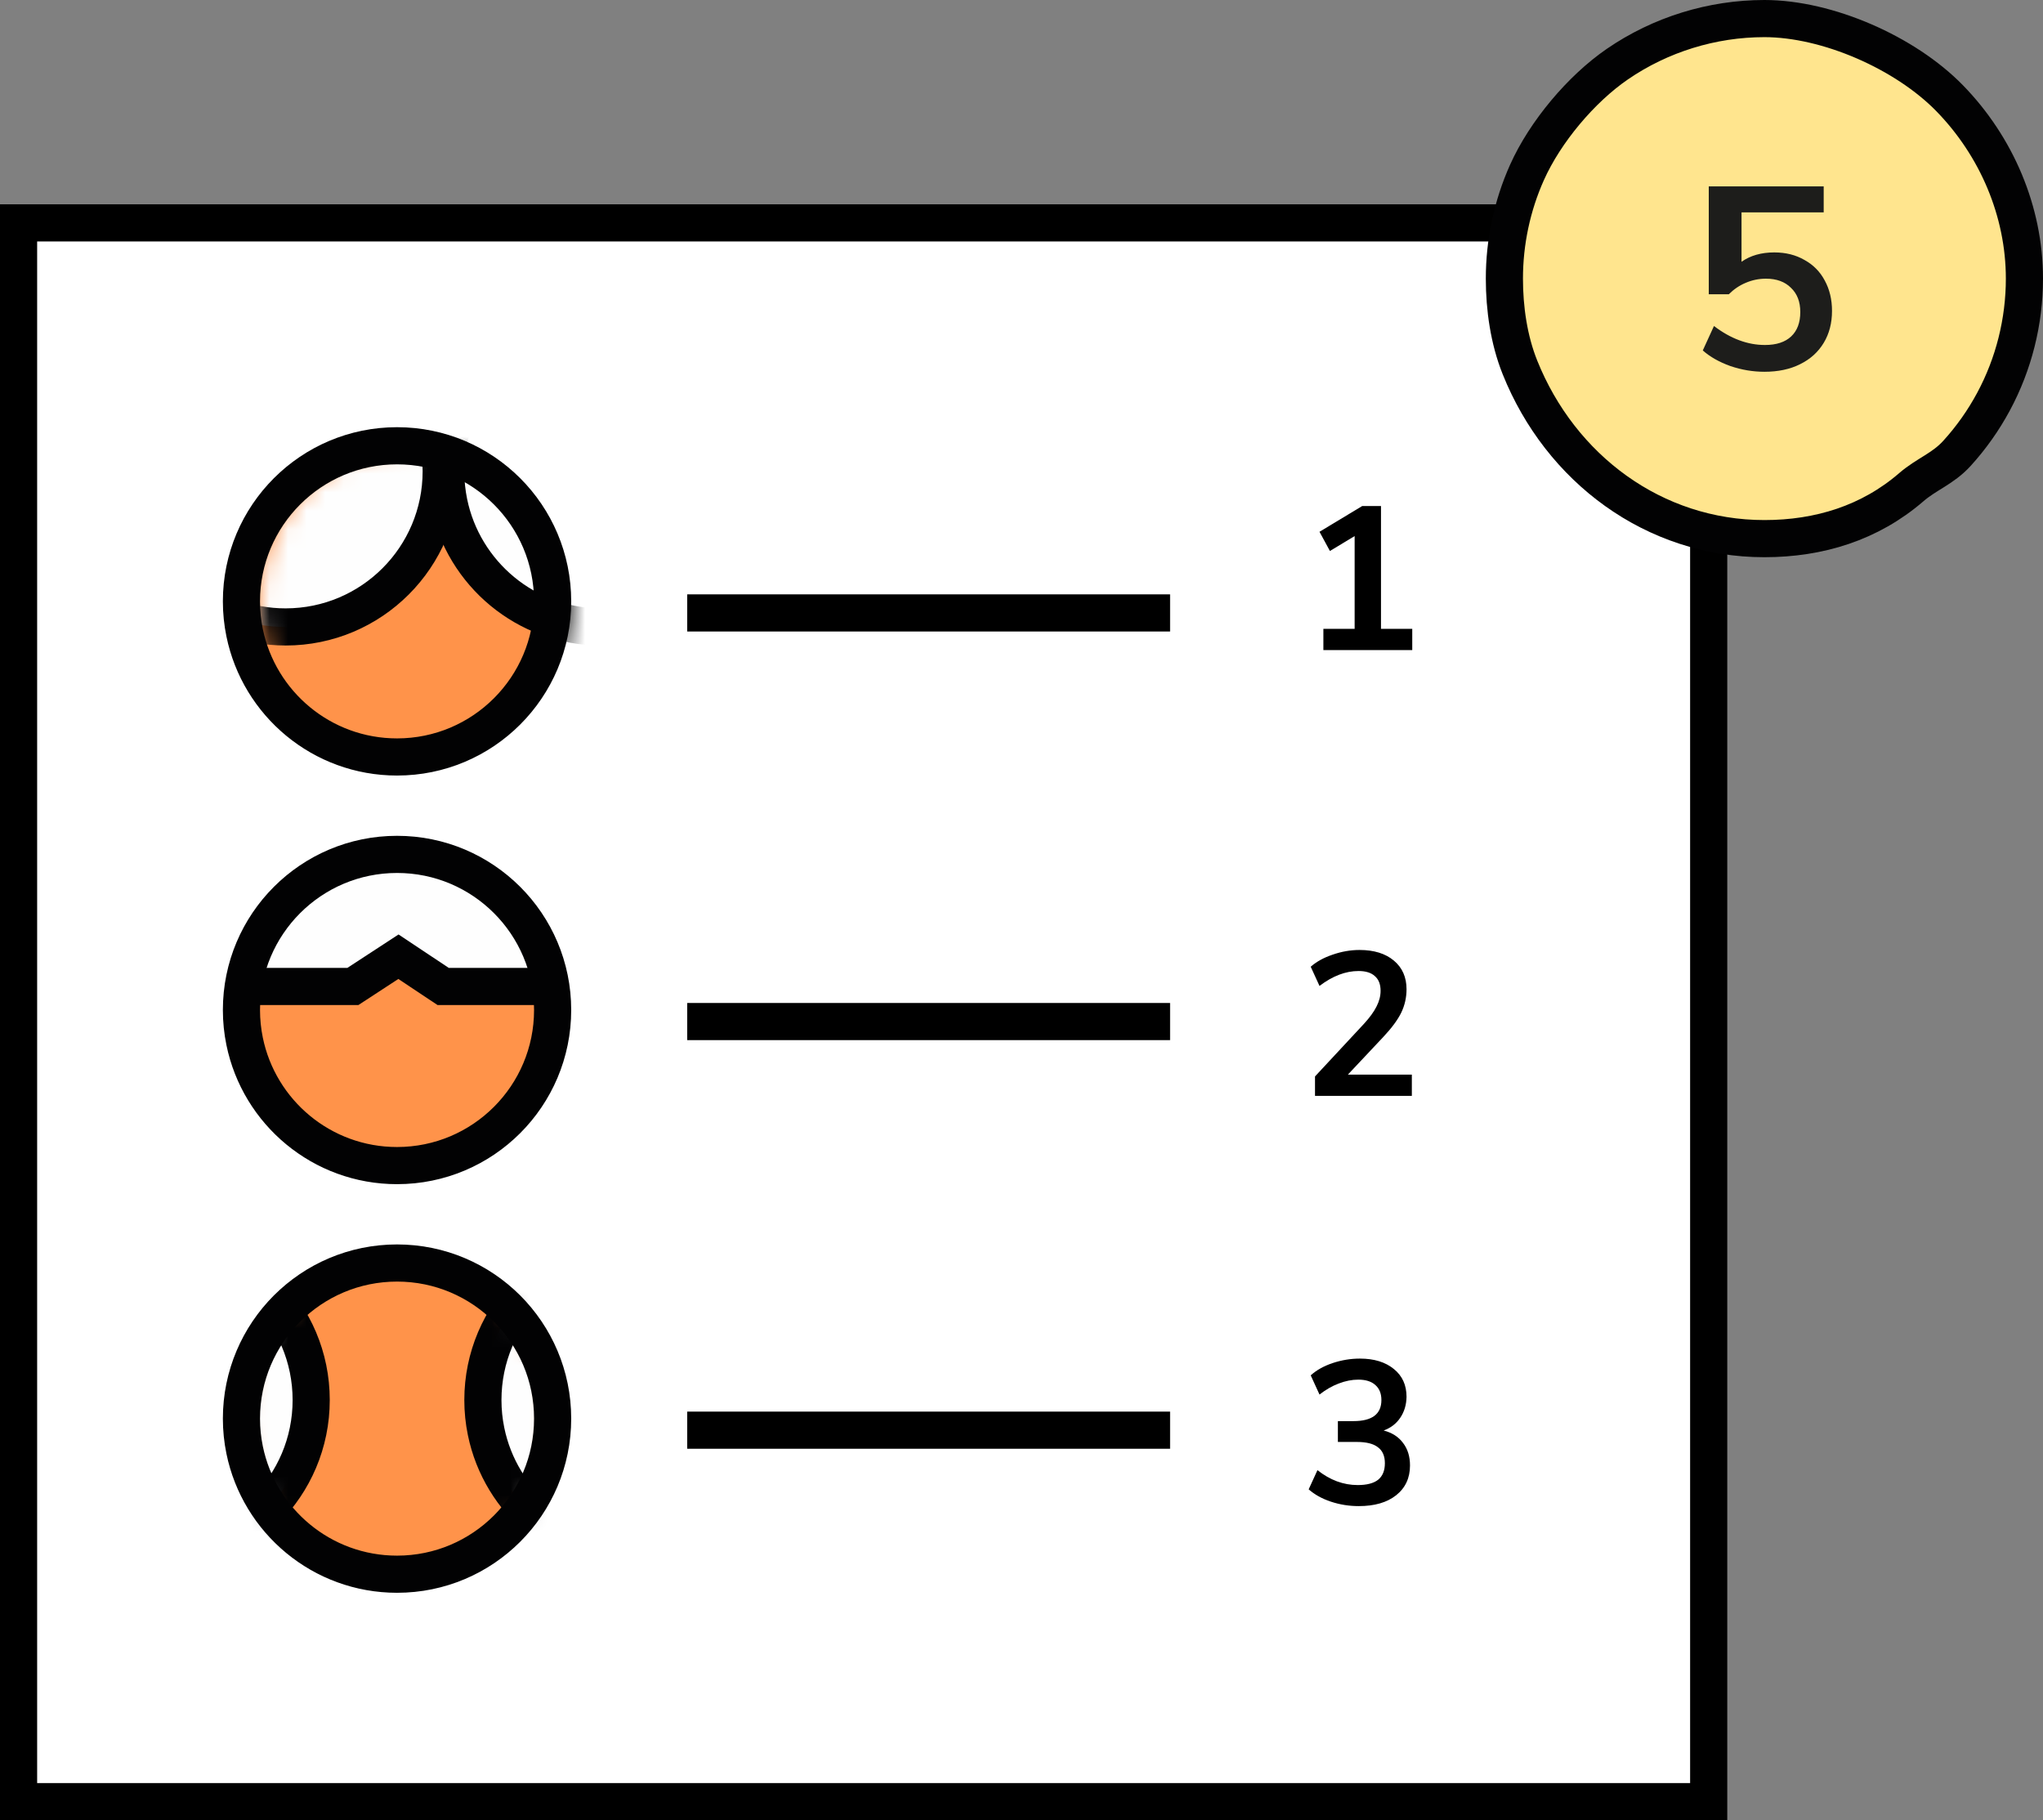
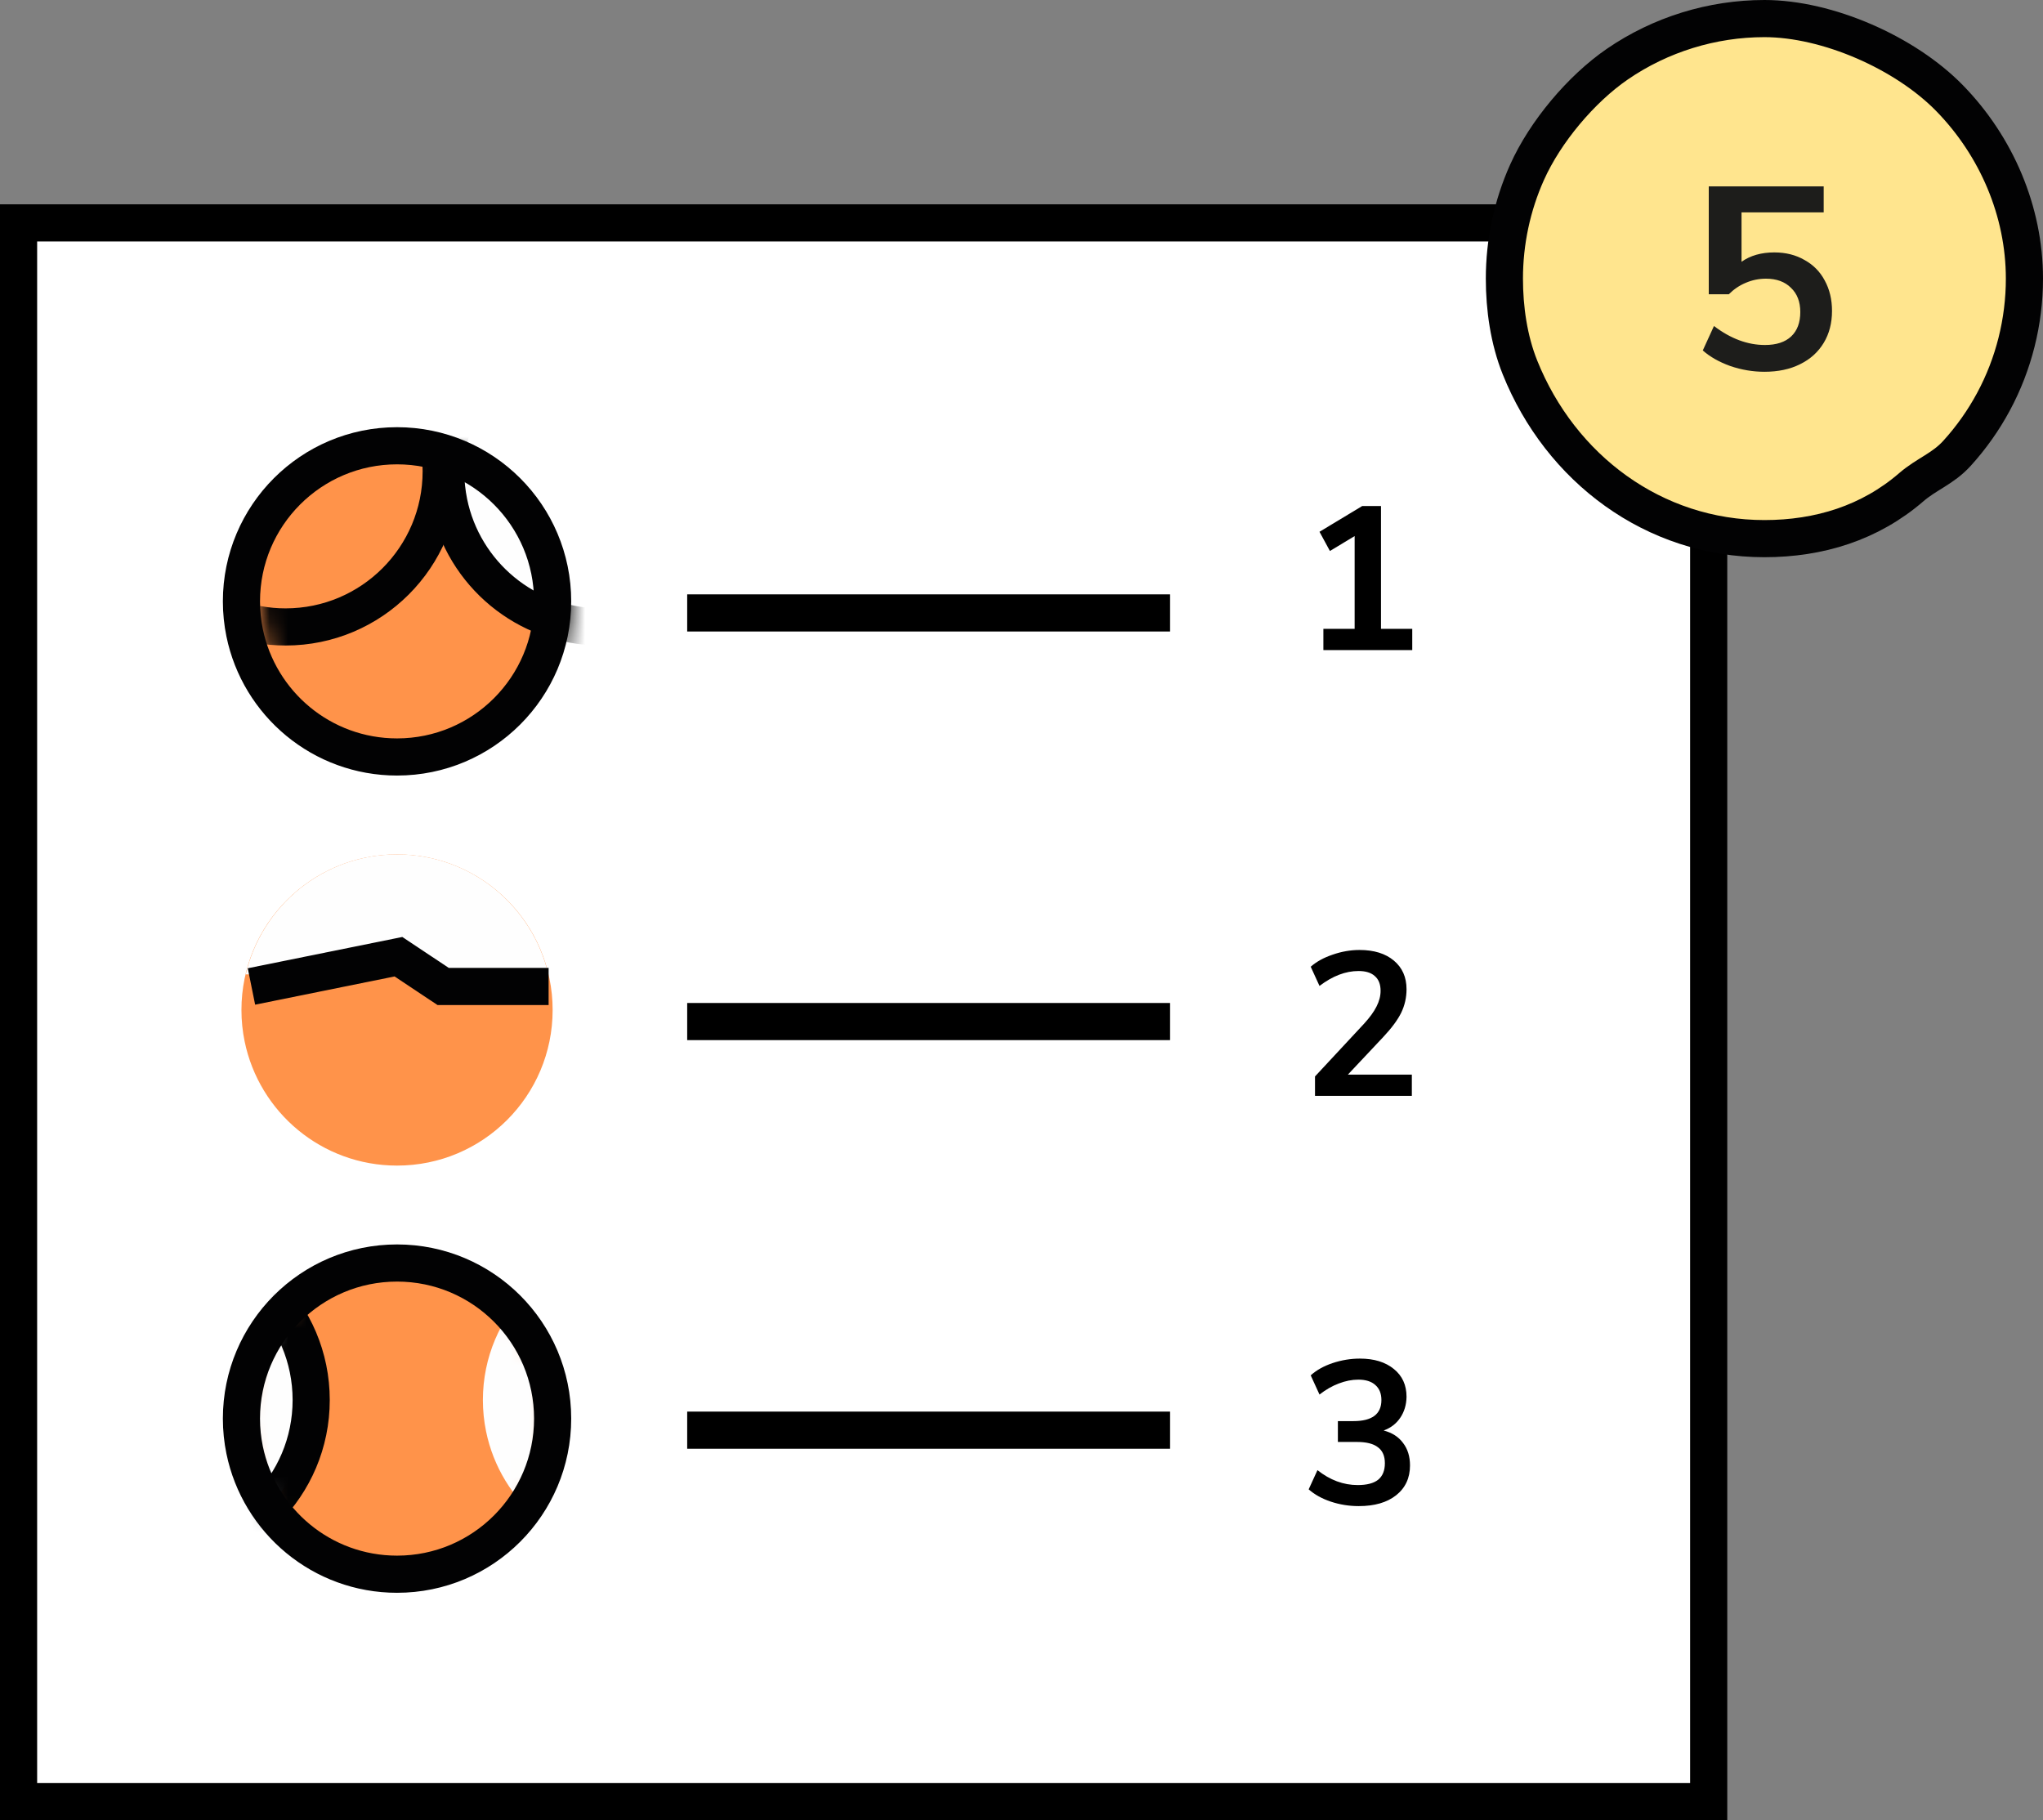
<svg xmlns="http://www.w3.org/2000/svg" width="110" height="98" viewBox="0 0 110 98" fill="none">
  <rect x="0" y="0" width="110" height="98" fill="#808080" stroke="none" />
  <rect x="1" y="12" width="91" height="85" fill="white" stroke="black" stroke-width="2" />
  <path fill-rule="evenodd" clip-rule="evenodd" d="M29.755 32.377C29.755 37.004 26.005 40.755 21.378 40.755C17.329 40.755 13.952 37.883 13.171 34.065C13.059 33.52 13 32.956 13 32.377C13 27.751 16.751 24 21.378 24C26.005 24 29.755 27.751 29.755 32.377" fill="#FF934A" />
  <mask id="mask0_80_1070" style="mask-type:alpha" maskUnits="userSpaceOnUse" x="14" y="23" width="17" height="18">
-     <path fill-rule="evenodd" clip-rule="evenodd" d="M14.001 32.377C14.001 32.956 14.059 33.52 14.171 34.065V34.065C14.953 37.882 18.329 40.755 22.378 40.755V40.755C27.006 40.755 30.755 37.004 30.755 32.377V32.377C30.755 27.75 27.006 23.999 22.378 23.999V23.999C17.752 23.999 14.001 27.75 14.001 32.377" fill="white" />
-   </mask>
+     </mask>
  <g mask="url(#mask0_80_1070)">
    <path fill-rule="evenodd" clip-rule="evenodd" d="M15.378 16.999C10.751 16.999 7 20.75 7 25.376C7 25.955 7.059 26.52 7.171 27.065C7.951 30.882 11.329 33.754 15.378 33.754C20.005 33.754 23.755 30.003 23.755 25.376C23.755 20.75 20.005 16.999 15.378 16.999" fill="#FEFEFE" />
  </g>
  <mask id="mask1_80_1070" style="mask-type:alpha" maskUnits="userSpaceOnUse" x="14" y="23" width="17" height="18">
    <path fill-rule="evenodd" clip-rule="evenodd" d="M14.001 32.377C14.001 32.956 14.059 33.52 14.171 34.065V34.065C14.953 37.882 18.329 40.755 22.378 40.755V40.755C27.006 40.755 30.755 37.004 30.755 32.377V32.377C30.755 27.75 27.006 23.999 22.378 23.999V23.999C17.752 23.999 14.001 27.75 14.001 32.377V32.377Z" fill="white" />
  </mask>
  <g mask="url(#mask1_80_1070)">
    <path fill-rule="evenodd" clip-rule="evenodd" d="M15.378 16.999C10.751 16.999 7 20.75 7 25.376C7 25.955 7.059 26.52 7.171 27.065C7.951 30.882 11.329 33.754 15.378 33.754C20.005 33.754 23.755 30.003 23.755 25.376C23.755 20.75 20.005 16.999 15.378 16.999Z" stroke="#020203" stroke-width="2" />
  </g>
  <mask id="mask2_80_1070" style="mask-type:alpha" maskUnits="userSpaceOnUse" x="14" y="23" width="17" height="18">
    <path fill-rule="evenodd" clip-rule="evenodd" d="M14.001 32.377C14.001 32.956 14.059 33.52 14.171 34.065V34.065C14.953 37.882 18.329 40.755 22.378 40.755V40.755C27.006 40.755 30.755 37.004 30.755 32.377V32.377C30.755 27.75 27.006 23.999 22.378 23.999V23.999C17.752 23.999 14.001 27.75 14.001 32.377" fill="white" />
  </mask>
  <g mask="url(#mask2_80_1070)">
    <path fill-rule="evenodd" clip-rule="evenodd" d="M32.378 16.999C27.751 16.999 24 20.75 24 25.376C24 25.955 24.059 26.52 24.171 27.065C24.951 30.882 28.329 33.754 32.378 33.754C37.005 33.754 40.755 30.003 40.755 25.376C40.755 20.75 37.005 16.999 32.378 16.999" fill="#FEFEFE" />
  </g>
  <mask id="mask3_80_1070" style="mask-type:alpha" maskUnits="userSpaceOnUse" x="14" y="23" width="17" height="18">
    <path fill-rule="evenodd" clip-rule="evenodd" d="M14.001 32.377C14.001 32.956 14.059 33.52 14.171 34.065V34.065C14.953 37.882 18.329 40.755 22.378 40.755V40.755C27.006 40.755 30.755 37.004 30.755 32.377V32.377C30.755 27.75 27.006 23.999 22.378 23.999V23.999C17.752 23.999 14.001 27.75 14.001 32.377V32.377Z" fill="white" />
  </mask>
  <g mask="url(#mask3_80_1070)">
    <path fill-rule="evenodd" clip-rule="evenodd" d="M32.378 16.999C27.751 16.999 24 20.75 24 25.376C24 25.955 24.059 26.52 24.171 27.065C24.951 30.882 28.329 33.754 32.378 33.754C37.005 33.754 40.755 30.003 40.755 25.376C40.755 20.75 37.005 16.999 32.378 16.999Z" stroke="#020203" stroke-width="2" />
  </g>
  <path fill-rule="evenodd" clip-rule="evenodd" d="M29.755 32.377C29.755 37.004 26.005 40.755 21.378 40.755C17.329 40.755 13.952 37.883 13.171 34.065C13.059 33.52 13 32.956 13 32.377C13 27.751 16.751 24 21.378 24C26.005 24 29.755 27.751 29.755 32.377Z" stroke="#020203" stroke-width="2" />
  <path d="M37 33H63" stroke="black" stroke-width="2" />
  <path d="M37 55H63" stroke="black" stroke-width="2" />
  <path d="M37 77H63" stroke="black" stroke-width="2" />
  <path fill-rule="evenodd" clip-rule="evenodd" d="M29.755 76.377C29.755 81.004 26.005 84.755 21.378 84.755C17.329 84.755 13.952 81.883 13.171 78.065C13.059 77.521 13 76.955 13 76.377C13 71.75 16.751 68 21.378 68C26.005 68 29.755 71.75 29.755 76.377" fill="#FF934A" />
  <mask id="mask4_80_1070" style="mask-type:alpha" maskUnits="userSpaceOnUse" x="13" y="68" width="17" height="17">
    <path fill-rule="evenodd" clip-rule="evenodd" d="M13.001 76.377C13.001 76.955 13.059 77.521 13.171 78.065V78.065C13.953 81.883 17.329 84.755 21.378 84.755V84.755C26.006 84.755 29.756 81.004 29.756 76.377V76.377C29.756 71.75 26.006 68 21.378 68V68C16.752 68 13.001 71.75 13.001 76.377" fill="white" />
  </mask>
  <g mask="url(#mask4_80_1070)">
    <path fill-rule="evenodd" clip-rule="evenodd" d="M8.378 67C3.751 67 0 70.75 0 75.377C0 75.955 0.059 76.521 0.171 77.065C0.951 80.883 4.329 83.755 8.378 83.755C13.005 83.755 16.755 80.004 16.755 75.377C16.755 70.75 13.005 67 8.378 67" fill="#FEFEFE" />
  </g>
  <mask id="mask5_80_1070" style="mask-type:alpha" maskUnits="userSpaceOnUse" x="13" y="68" width="17" height="17">
    <path fill-rule="evenodd" clip-rule="evenodd" d="M13.001 76.377C13.001 76.955 13.059 77.521 13.171 78.065V78.065C13.953 81.883 17.329 84.755 21.378 84.755V84.755C26.006 84.755 29.756 81.004 29.756 76.377V76.377C29.756 71.75 26.006 68 21.378 68V68C16.752 68 13.001 71.75 13.001 76.377V76.377Z" fill="white" />
  </mask>
  <g mask="url(#mask5_80_1070)">
    <path fill-rule="evenodd" clip-rule="evenodd" d="M8.378 67C3.751 67 0 70.75 0 75.377C0 75.955 0.059 76.521 0.171 77.065C0.951 80.883 4.329 83.755 8.378 83.755C13.005 83.755 16.755 80.004 16.755 75.377C16.755 70.75 13.005 67 8.378 67Z" stroke="#020203" stroke-width="2" />
  </g>
  <mask id="mask6_80_1070" style="mask-type:alpha" maskUnits="userSpaceOnUse" x="13" y="68" width="17" height="17">
    <path fill-rule="evenodd" clip-rule="evenodd" d="M13.001 76.377C13.001 76.955 13.059 77.521 13.171 78.065V78.065C13.953 81.883 17.329 84.755 21.378 84.755V84.755C26.006 84.755 29.756 81.004 29.756 76.377V76.377C29.756 71.75 26.006 68 21.378 68V68C16.752 68 13.001 71.75 13.001 76.377" fill="white" />
  </mask>
  <g mask="url(#mask6_80_1070)">
    <path fill-rule="evenodd" clip-rule="evenodd" d="M34.378 67C29.751 67 26 70.75 26 75.377C26 75.955 26.059 76.521 26.171 77.065C26.951 80.883 30.329 83.755 34.378 83.755C39.005 83.755 42.755 80.004 42.755 75.377C42.755 70.75 39.005 67 34.378 67" fill="#FEFEFE" />
  </g>
  <mask id="mask7_80_1070" style="mask-type:alpha" maskUnits="userSpaceOnUse" x="13" y="68" width="17" height="17">
-     <path fill-rule="evenodd" clip-rule="evenodd" d="M13.001 76.377C13.001 76.955 13.059 77.521 13.171 78.065V78.065C13.953 81.883 17.329 84.755 21.378 84.755V84.755C26.006 84.755 29.756 81.004 29.756 76.377V76.377C29.756 71.75 26.006 68 21.378 68V68C16.752 68 13.001 71.75 13.001 76.377V76.377Z" fill="white" />
-   </mask>
+     </mask>
  <g mask="url(#mask7_80_1070)">
    <path fill-rule="evenodd" clip-rule="evenodd" d="M34.378 67C29.751 67 26 70.75 26 75.377C26 75.955 26.059 76.521 26.171 77.065C26.951 80.883 30.329 83.755 34.378 83.755C39.005 83.755 42.755 80.004 42.755 75.377C42.755 70.75 39.005 67 34.378 67Z" stroke="#020203" stroke-width="2" />
  </g>
  <path fill-rule="evenodd" clip-rule="evenodd" d="M29.755 76.377C29.755 81.004 26.005 84.755 21.378 84.755C17.329 84.755 13.952 81.883 13.171 78.065C13.059 77.521 13 76.955 13 76.377C13 71.75 16.751 68 21.378 68C26.005 68 29.755 71.75 29.755 76.377Z" stroke="#020203" stroke-width="2" />
  <path fill-rule="evenodd" clip-rule="evenodd" d="M29.755 54.377C29.755 59.004 26.005 62.755 21.378 62.755C17.329 62.755 13.952 59.883 13.171 56.065C13.059 55.521 13 54.956 13 54.377C13 49.751 16.751 46 21.378 46C26.005 46 29.755 49.751 29.755 54.377" fill="#FF934A" />
  <path fill-rule="evenodd" clip-rule="evenodd" d="M29.526 52.461C28.66 48.759 25.343 46 21.378 46C17.412 46 14.097 48.759 13.229 52.461H29.526Z" fill="#FEFEFE" />
-   <path fill-rule="evenodd" clip-rule="evenodd" d="M29.755 54.377C29.755 59.004 26.005 62.755 21.378 62.755C17.329 62.755 13.952 59.883 13.171 56.065C13.059 55.521 13 54.956 13 54.377C13 49.751 16.751 46 21.378 46C26.005 46 29.755 49.751 29.755 54.377Z" stroke="#020203" stroke-width="2" />
-   <path d="M13.539 53.111H19L21.453 51.509L23.86 53.111H29.539" stroke="#020203" stroke-width="2" />
+   <path d="M13.539 53.111L21.453 51.509L23.86 53.111H29.539" stroke="#020203" stroke-width="2" />
  <path d="M74.356 33.856H76.039V35H71.254V33.856H72.937V28.862L71.606 29.665L71.045 28.631L73.344 27.245H74.356V33.856Z" fill="black" />
  <path d="M76.017 57.856V59H70.803V57.955L73.443 55.117C73.751 54.78 73.975 54.472 74.114 54.193C74.261 53.907 74.334 53.625 74.334 53.346C74.334 52.994 74.231 52.73 74.026 52.554C73.828 52.371 73.535 52.279 73.146 52.279C72.449 52.279 71.749 52.547 71.045 53.082L70.572 52.048C70.88 51.777 71.272 51.56 71.749 51.399C72.233 51.23 72.717 51.146 73.201 51.146C73.978 51.146 74.594 51.337 75.049 51.718C75.504 52.099 75.731 52.613 75.731 53.258C75.731 53.705 75.636 54.127 75.445 54.523C75.254 54.912 74.932 55.348 74.477 55.832L72.574 57.856H76.017Z" fill="black" />
  <path d="M74.499 77.018C74.954 77.135 75.302 77.359 75.544 77.689C75.793 78.012 75.918 78.415 75.918 78.899C75.918 79.574 75.669 80.109 75.17 80.505C74.679 80.894 74.008 81.088 73.157 81.088C72.636 81.088 72.134 81.007 71.65 80.846C71.173 80.685 70.777 80.465 70.462 80.186L70.935 79.152C71.61 79.687 72.332 79.955 73.102 79.955C73.593 79.955 73.96 79.86 74.202 79.669C74.444 79.471 74.565 79.174 74.565 78.778C74.565 78.389 74.44 78.103 74.191 77.92C73.949 77.729 73.571 77.634 73.058 77.634H72.035V76.512H72.871C73.876 76.512 74.378 76.134 74.378 75.379C74.378 75.027 74.268 74.756 74.048 74.565C73.835 74.374 73.531 74.279 73.135 74.279C72.79 74.279 72.438 74.349 72.079 74.488C71.727 74.62 71.382 74.818 71.045 75.082L70.572 74.048C70.88 73.769 71.272 73.549 71.749 73.388C72.233 73.227 72.724 73.146 73.223 73.146C73.986 73.146 74.594 73.333 75.049 73.707C75.504 74.074 75.731 74.572 75.731 75.203C75.724 75.636 75.61 76.013 75.39 76.336C75.177 76.651 74.88 76.879 74.499 77.018Z" fill="black" />
  <path fill-rule="evenodd" clip-rule="evenodd" d="M109 15C109 17.307 108.428 19.599 107.333 21.63C106.794 22.632 106.132 23.568 105.366 24.41C104.609 25.243 103.733 25.518 102.906 26.233C100.684 28.152 97.952 29 95 29C89.041 29 84.02 25.218 81.839 19.784C81.24 18.292 81 16.599 81 15C81 13.032 81.414 11.072 82.22 9.276C83.196 7.098 85.131 4.793 87.082 3.453C89.403 1.858 92.185 1 95 1C98.402 1 102.584 2.84 104.971 5.286C107.493 7.869 109 11.377 109 15Z" fill="#FFE58E" stroke="#020203" stroke-width="2" />
  <path d="M95.532 13.59C96.148 13.59 96.689 13.726 97.156 13.996C97.632 14.258 97.996 14.626 98.248 15.102C98.509 15.578 98.64 16.124 98.64 16.74C98.64 17.394 98.491 17.968 98.192 18.462C97.893 18.957 97.469 19.34 96.918 19.61C96.377 19.881 95.737 20.016 95 20.016C94.384 20.016 93.773 19.914 93.166 19.708C92.569 19.494 92.074 19.214 91.682 18.868L92.284 17.552C93.18 18.234 94.095 18.574 95.028 18.574C95.644 18.574 96.115 18.42 96.442 18.112C96.769 17.804 96.932 17.366 96.932 16.796C96.932 16.246 96.764 15.812 96.428 15.494C96.101 15.168 95.653 15.004 95.084 15.004C94.701 15.004 94.337 15.079 93.992 15.228C93.656 15.368 93.353 15.574 93.082 15.844H92.004V10.034H98.192V11.434H93.768V14.094C94.244 13.758 94.832 13.59 95.532 13.59Z" fill="#1D1D1B" />
</svg>